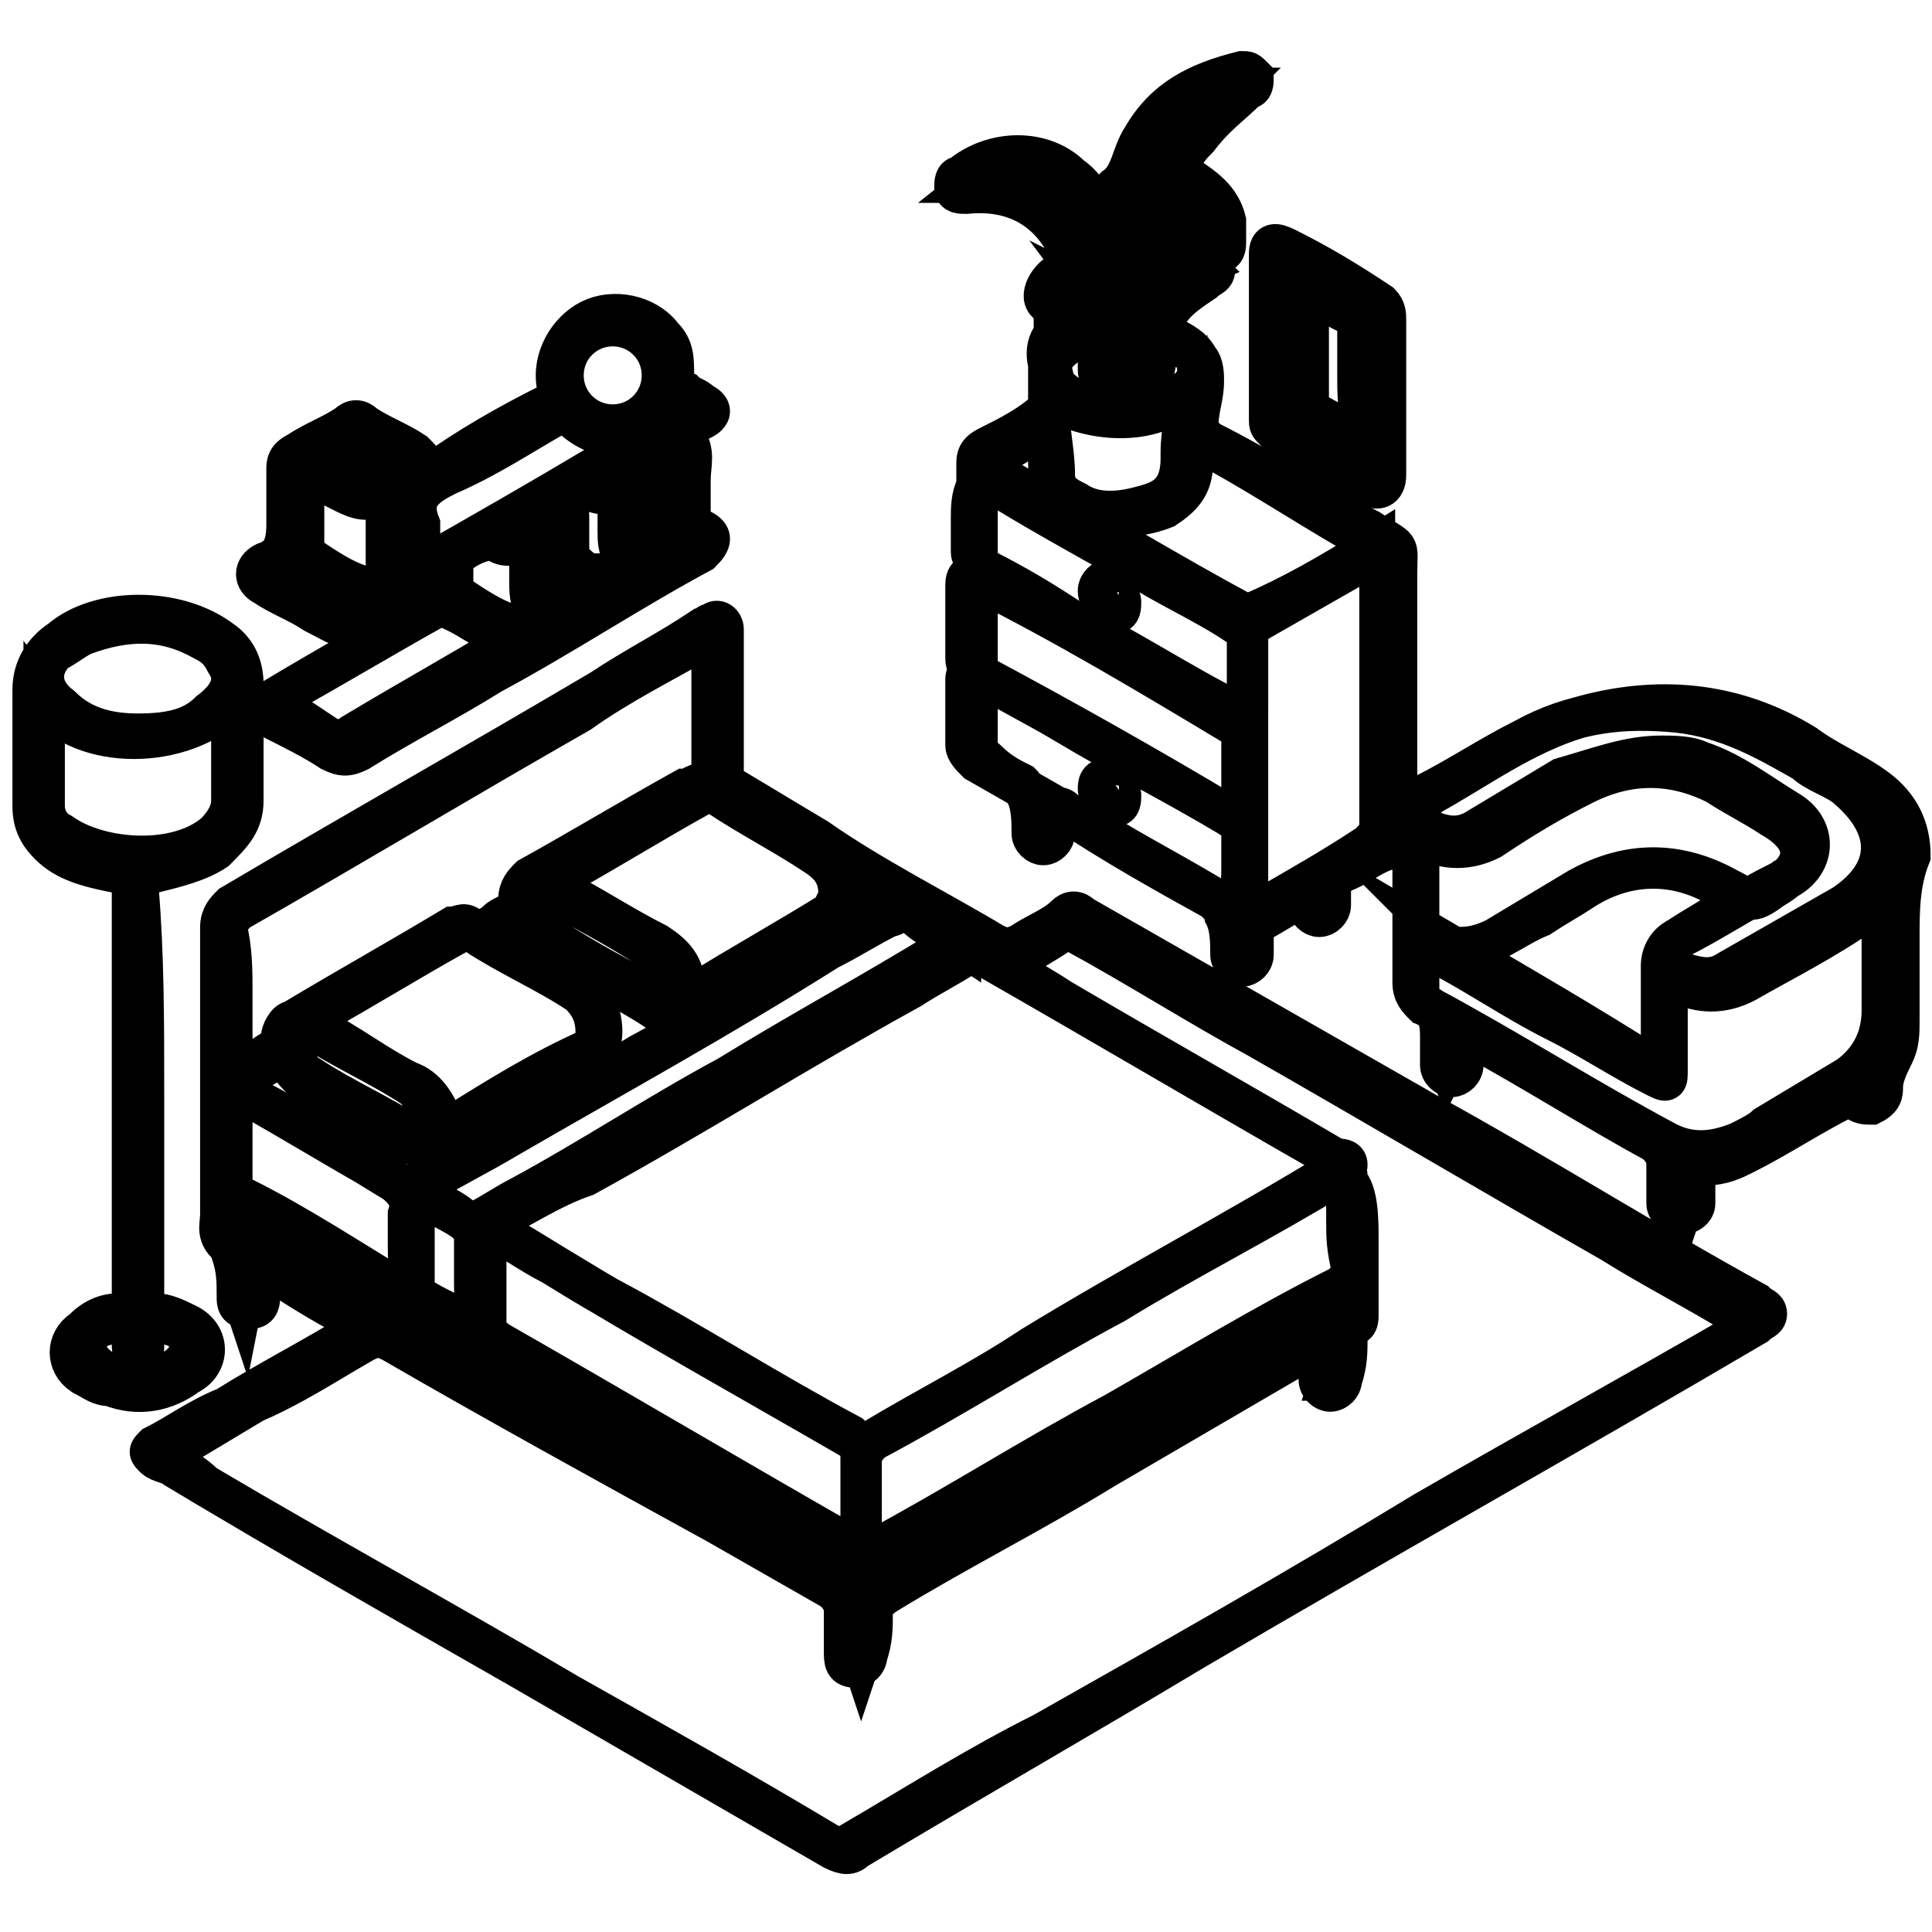
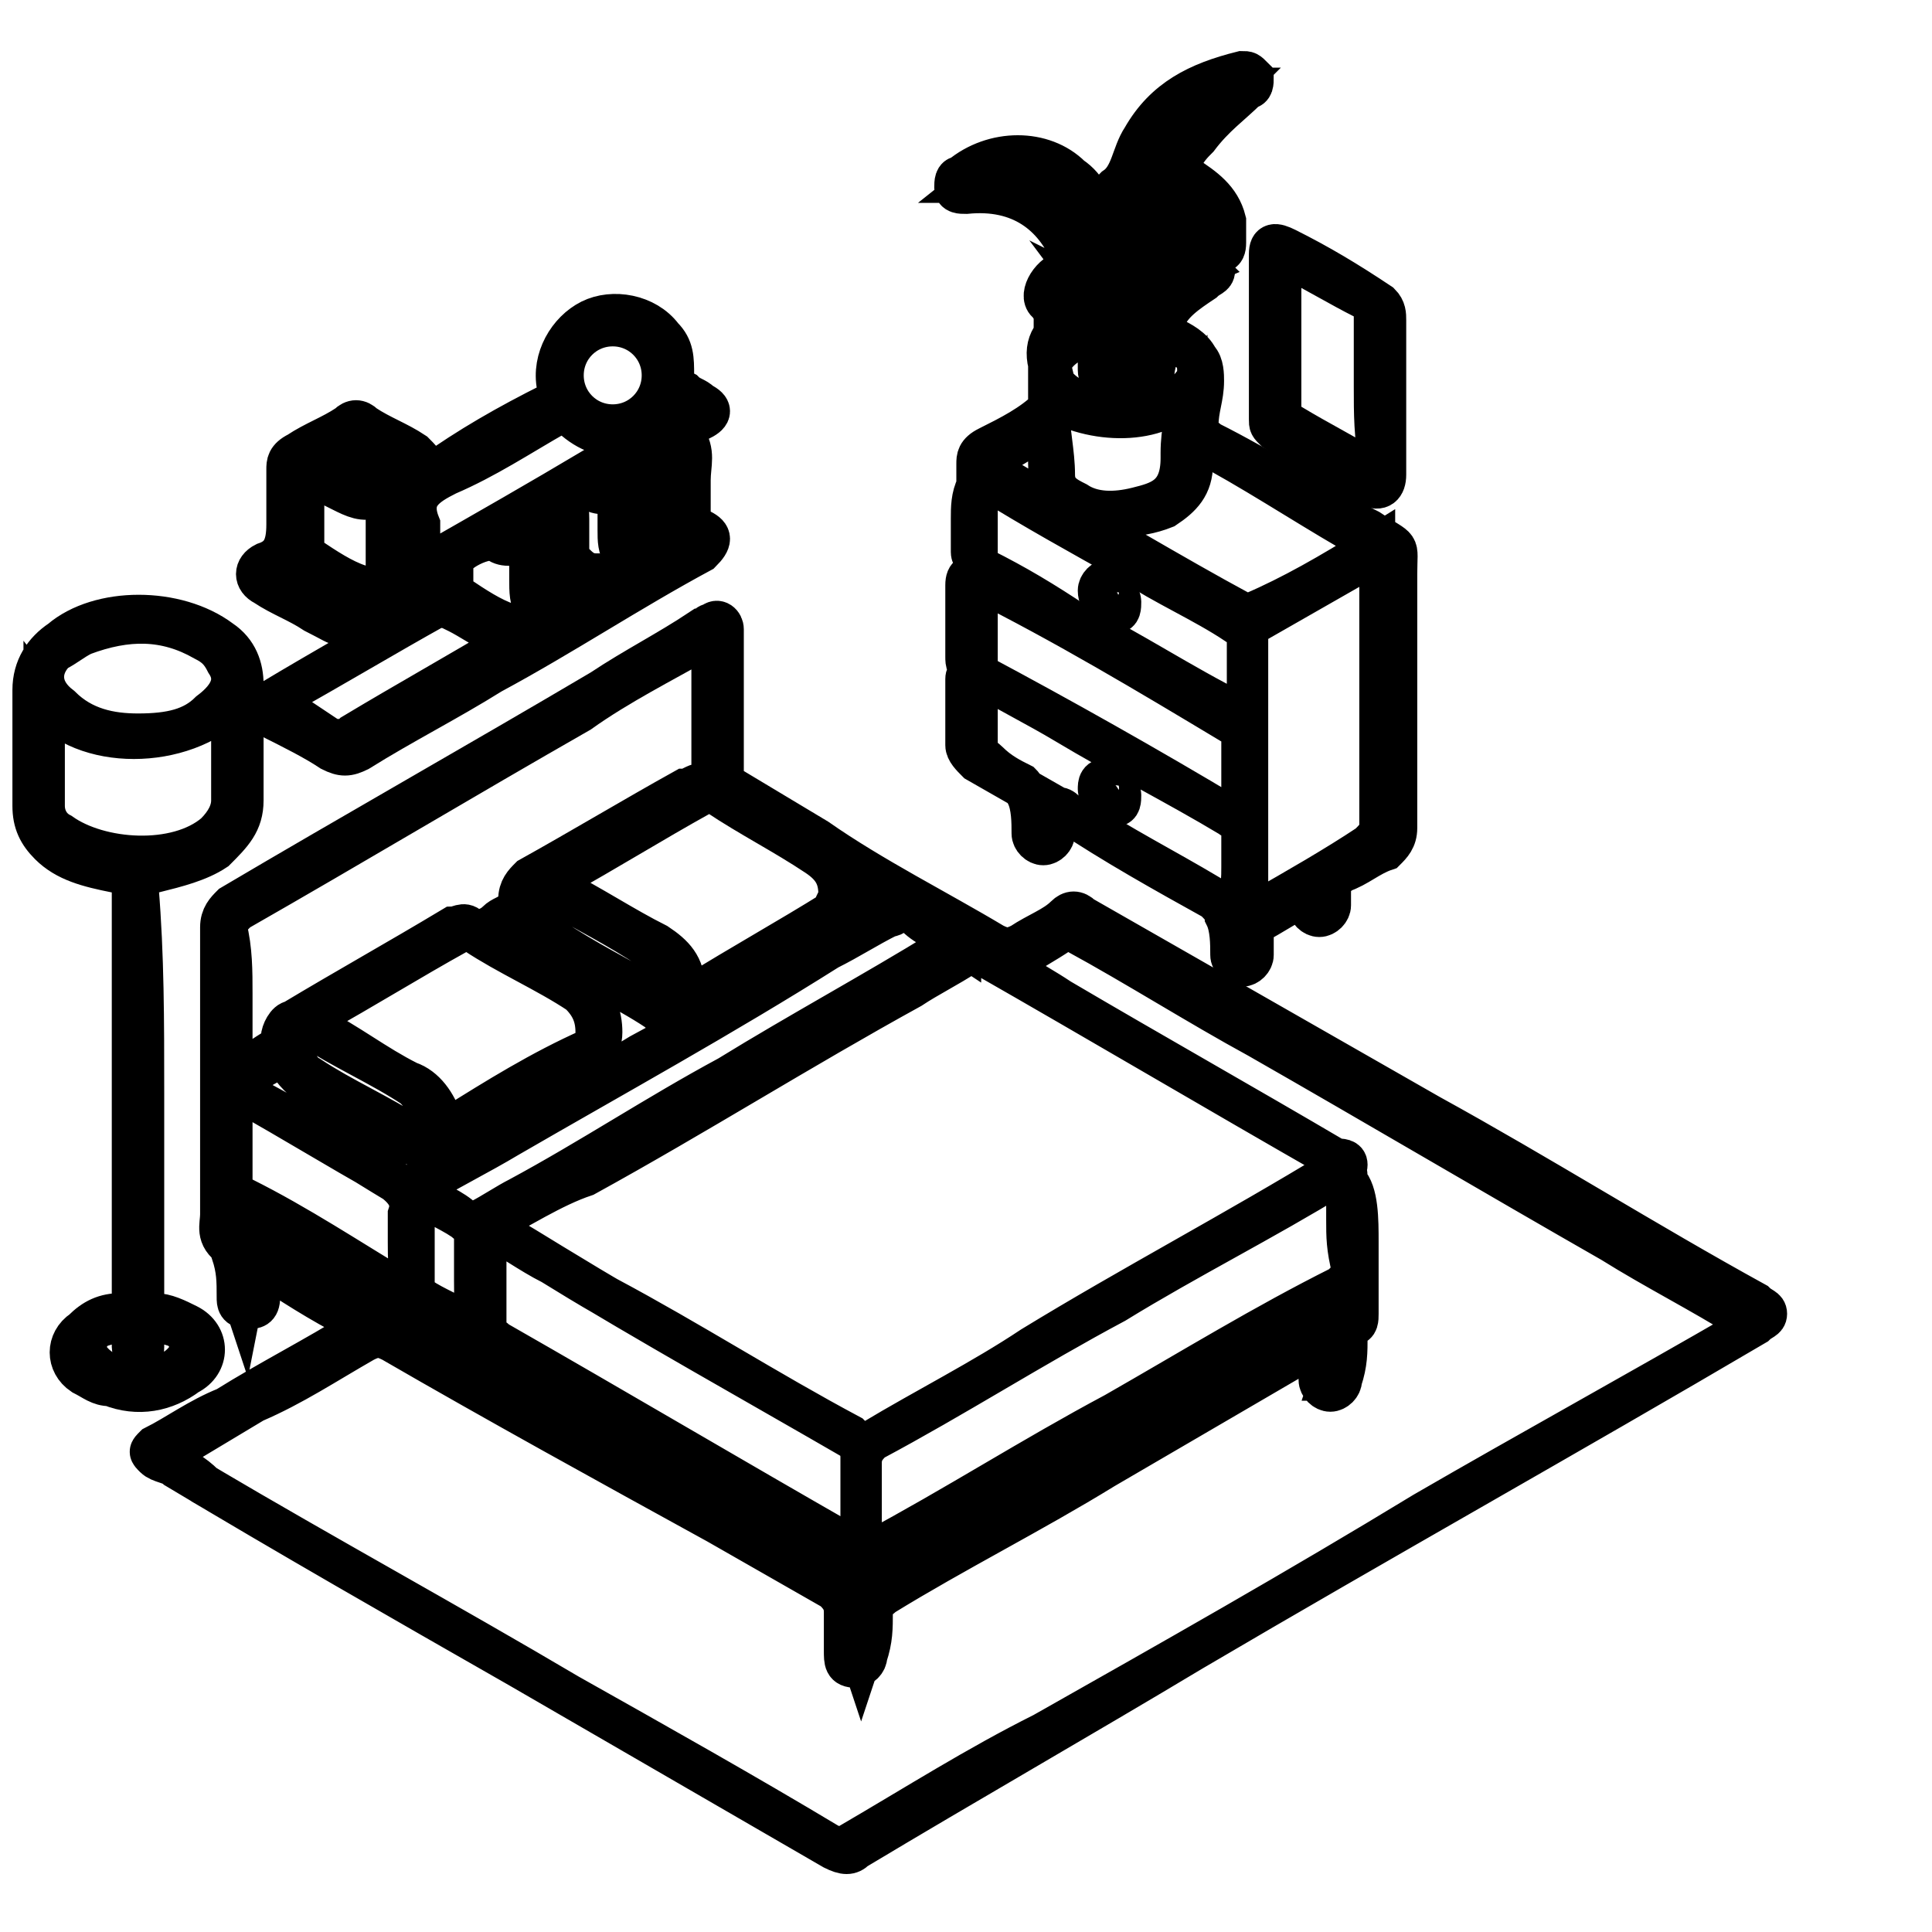
<svg xmlns="http://www.w3.org/2000/svg" version="1.1" id="Layer_1" x="0px" y="0px" viewBox="0 0 35 35" style="enable-background:new 0 0 35 35;" xml:space="preserve">
  <style type="text/css">
	.st0{stroke:#000000;stroke-width:0.75;stroke-miterlimit:10;}
</style>
  <g>
    <path class="st0" d="M4,19.5c0-0.9,0-1.8,0-2.7c0-0.2,0.1-0.3,0.2-0.4c2.2-1.3,4.5-2.6,6.7-3.9c0.6-0.4,1.2-0.7,1.8-1.1   c0.1,0,0.1-0.1,0.2-0.1c0.1-0.1,0.2,0,0.2,0.1s0,0.1,0,0.2c0,0.8,0,1.6,0,2.4c0,0.2,0.1,0.3,0.2,0.3c0.5,0.3,1,0.6,1.5,0.9   c1,0.7,2.2,1.3,3.2,1.9c0.2,0.1,0.3,0.1,0.5,0c0.3-0.2,0.6-0.3,0.8-0.5c0.1-0.1,0.2-0.1,0.3,0c2.1,1.2,4.2,2.4,6.3,3.6   c2,1.1,3.9,2.3,5.9,3.4c0.1,0.1,0.2,0.1,0.2,0.2s-0.1,0.1-0.2,0.2c-3.4,2-6.8,3.9-10.2,5.9c-2,1.2-4.1,2.4-6.1,3.6   c-0.1,0.1-0.2,0.1-0.4,0c-1.9-1.1-3.8-2.2-5.7-3.3c-2.1-1.2-4.2-2.4-6.2-3.6c-0.1-0.1-0.3-0.1-0.4-0.2c-0.1-0.1-0.1-0.1,0-0.2   c0.4-0.2,0.8-0.5,1.3-0.7c0.8-0.5,1.6-0.9,2.4-1.4c0,0,0.1,0,0.1-0.1c0.1,0,0,0,0,0c-0.6-0.3-1.1-0.6-1.7-1   c-0.1-0.1-0.2-0.1-0.2,0.1c0,0.1,0,0.3,0,0.4c0,0.2-0.1,0.2-0.2,0.2c-0.2,0-0.2-0.1-0.2-0.2c0-0.3,0-0.5-0.1-0.8v-0.1   C3.9,22.4,4,22.2,4,22C4,21.1,4,20.3,4,19.5z M24.6,22.5c0,0.4,0,0.9,0,1.3c0,0.1,0,0.2-0.1,0.2c-0.1,0.1-0.1,0.1-0.1,0.2   c0,0.3,0,0.5-0.1,0.8c0,0.1-0.1,0.2-0.2,0.2s-0.2-0.1-0.2-0.2s0-0.3,0-0.4c0-0.3,0-0.3-0.3-0.1c-1.2,0.7-2.4,1.4-3.6,2.1   c-1.3,0.8-2.7,1.5-4,2.3c-0.1,0.1-0.2,0.1-0.2,0.3c0,0.3,0,0.5-0.1,0.8c0,0.1-0.1,0.2-0.2,0.2c-0.2,0-0.2-0.1-0.2-0.3   c0-0.2,0-0.5,0-0.7s-0.1-0.3-0.2-0.4c-0.7-0.4-1.4-0.8-2.1-1.2c-2-1.1-4-2.2-5.9-3.3c-0.2-0.1-0.3-0.1-0.5,0   c-0.7,0.4-1.3,0.8-2,1.1c-0.5,0.3-1,0.6-1.5,0.9c-0.2,0.1-0.2,0.1,0,0.2s0.4,0.2,0.6,0.4c2.2,1.3,4.4,2.5,6.6,3.8   c1.6,0.9,3.2,1.8,4.7,2.7c0.2,0.1,0.3,0.1,0.4,0c1.2-0.7,2.3-1.4,3.5-2c2.3-1.3,4.6-2.6,6.9-4c1.9-1.1,3.9-2.2,5.8-3.3   c0.1-0.1,0.1-0.1,0-0.2c-0.8-0.5-1.6-0.9-2.4-1.4c-2.1-1.2-4.3-2.5-6.4-3.7c-1.1-0.6-2.2-1.3-3.3-1.9c-0.1-0.1-0.2-0.1-0.3,0   c-0.3,0.2-0.5,0.3-0.8,0.5c-0.1,0.1-0.1,0.1,0,0.2c0.3,0.2,0.5,0.3,0.8,0.5c1.7,1,3.3,1.9,5,2.9c0.2,0.1,0.2,0.2,0.2,0.4   C24.6,21.6,24.6,22.1,24.6,22.5z M8.8,22.2c0.4,0.2,0.8,0.5,1.2,0.7c1.8,1.1,3.6,2.1,5.5,3.2c0.1,0.1,0.2,0.1,0.3,0   c1-0.6,2-1.1,2.9-1.7c1.8-1.1,3.7-2.1,5.5-3.2c0.1,0,0.2,0,0.2-0.1S24.3,21,24.2,21c-2.1-1.2-4.3-2.5-6.4-3.7   c-0.1-0.1-0.2-0.1-0.3,0c-0.3,0.2-0.7,0.4-1,0.6c-2,1.1-3.9,2.3-5.9,3.4C10,21.5,9.4,21.9,8.8,22.2z M4.2,18c0,0.4,0,0.8,0,1.2   c0,0.2,0,0.2,0.2,0.1c0.2,0,0.4-0.2,0.6-0.3c0.1-0.1,0.1-0.1,0.1-0.2s0.1-0.3,0.2-0.3c1-0.6,1.9-1.1,2.9-1.7c0.1,0,0.2-0.1,0.3,0   c0.2,0.1,0.4,0,0.5-0.1s0.2-0.1,0.3-0.2c0.1,0,0.1-0.1,0.1-0.2c0-0.2,0.1-0.3,0.2-0.4c0.9-0.5,1.9-1.1,2.8-1.6   c0.1,0,0.2-0.1,0.3-0.1c0.2,0.1,0.2,0,0.2-0.2c0-0.8,0-1.5,0-2.3c0-0.2,0-0.2-0.2-0.1c-0.7,0.4-1.5,0.8-2.2,1.3   c-2.1,1.2-4.1,2.4-6.2,3.6c-0.1,0.1-0.2,0.2-0.2,0.3C4.2,17.2,4.2,17.6,4.2,18z M24.4,22.1c0-0.2,0-0.5,0-0.7s0-0.2-0.2-0.1   c-1.3,0.8-2.7,1.5-4,2.3c-1.5,0.8-2.9,1.7-4.4,2.5c-0.1,0.1-0.2,0.2-0.2,0.4c0,0.5,0,1,0,1.5c0,0.2,0,0.2,0.2,0.1   c1.5-0.8,2.9-1.7,4.4-2.5c1.4-0.8,2.7-1.6,4.1-2.3c0.1-0.1,0.2-0.2,0.2-0.3C24.4,22.6,24.4,22.4,24.4,22.1z M8.8,23.3   c0,0.2,0,0.5,0,0.7s0.1,0.2,0.2,0.3c2.1,1.2,4.3,2.5,6.4,3.7c0.2,0.1,0.2,0.1,0.2-0.1c0-0.5,0-1,0-1.5c0-0.2-0.1-0.3-0.2-0.4   c-1.5-0.8-2.9-1.7-4.4-2.5c-0.7-0.4-1.3-0.8-2-1.2c-0.1-0.1-0.2-0.1-0.2,0.1C8.8,22.8,8.8,23,8.8,23.3z M17.4,17.1   C17.4,17,17.4,17,17.4,17.1c-0.3-0.2-0.6-0.3-0.8-0.5c-0.2-0.2-0.4-0.1-0.6,0c-1.4,0.8-2.9,1.7-4.4,2.5c-1.3,0.8-2.6,1.5-4,2.3   c-0.1,0.1-0.1,0.1,0,0.2c0.3,0.2,0.6,0.3,0.8,0.5c0.1,0.1,0.2,0.1,0.3,0c0.2-0.1,0.5-0.3,0.7-0.4c1.3-0.7,2.5-1.5,3.8-2.2   c1.3-0.8,2.6-1.5,3.9-2.3C17.4,17.1,17.4,17.1,17.4,17.1z M15.2,16.2c0-0.3-0.1-0.5-0.4-0.7c-0.6-0.4-1.2-0.7-1.8-1.1   c-0.1-0.1-0.2-0.1-0.3,0c-0.9,0.5-1.7,1-2.6,1.5C10,16,10,16,10.1,16.1c0.6,0.3,1.2,0.7,1.8,1c0.3,0.2,0.5,0.4,0.5,0.8   c0,0.1,0,0.1,0.2,0.1c0.8-0.5,1.7-1,2.5-1.5C15.1,16.4,15.2,16.3,15.2,16.2z M10.8,18.7c0-0.3-0.1-0.5-0.3-0.7   c-0.6-0.4-1.3-0.7-1.9-1.1c-0.1-0.1-0.2-0.1-0.3,0c-0.9,0.5-1.7,1-2.6,1.5c-0.1,0.1-0.1,0.1,0,0.2c0.6,0.3,1.1,0.7,1.7,1   C7.7,19.7,7.9,20,8,20.3c0,0.2,0.1,0.2,0.2,0.1c0.8-0.5,1.6-1,2.5-1.4C10.8,18.9,10.8,18.8,10.8,18.7z M15.3,15.8   c0,0.1,0,0.2,0.1,0.3c0,0.2,0,0.4-0.2,0.5c-1,0.6-1.9,1.1-2.9,1.7c-0.2,0.1-0.3,0.1-0.4,0c-0.6-0.4-1.3-0.7-1.9-1.1   C9.8,17,9.7,17,9.7,16.9c-0.1-0.1-0.1-0.3-0.2-0.3c-0.1,0-0.2,0.1-0.3,0.2c-0.1,0-0.1,0.1-0.2,0.1c-0.1,0-0.1,0.1,0,0.1   s0.1,0.1,0.1,0.1c0.5,0.3,1,0.5,1.4,0.8c0.3,0.2,0.4,0.5,0.4,0.8s-0.2,0.4-0.4,0.5c-0.9,0.5-1.7,1-2.6,1.5c-0.2,0.1-0.3,0.1-0.5,0   c-0.6-0.3-1.1-0.7-1.7-1c-0.2-0.1-0.4-0.3-0.5-0.5c0-0.1-0.1-0.1-0.2,0c-0.2,0.1-0.4,0.2-0.6,0.4c-0.1,0.1-0.1,0.1,0,0.2   c1,0.5,1.9,1.1,2.9,1.7c0.1,0.1,0.2,0.1,0.3,0c0.5-0.3,1.1-0.6,1.6-0.9c1.9-1.1,3.9-2.2,5.8-3.4c0.4-0.2,0.7-0.4,1.1-0.6   c0.1,0,0.2-0.1,0.1-0.1C15.9,16.1,15.6,16,15.3,15.8z M15.5,28.6c0-0.2,0-0.3-0.2-0.4c-0.9-0.5-1.9-1.1-2.8-1.6   c-2.5-1.4-4.9-2.8-7.4-4.2c-0.3-0.2-0.6-0.3-0.8-0.5c0,0-0.1-0.1-0.2,0c-0.1,0.2,0,0.5,0.2,0.6c1.2,0.7,2.3,1.4,3.5,2   c2.4,1.4,4.9,2.8,7.3,4.2c0.1,0,0.2,0.1,0.2,0.1C15.6,28.8,15.5,28.7,15.5,28.6z M7.4,22.5c0-0.2,0-0.3,0-0.5   c0.1-0.3-0.1-0.5-0.4-0.7c-0.9-0.5-1.7-1-2.6-1.5c-0.2-0.1-0.2-0.1-0.2,0.1c0,0.5,0,1,0,1.5c0,0.1,0,0.2,0.2,0.3   c1,0.5,1.9,1.1,2.9,1.7c0.1,0.1,0.2,0,0.2-0.1C7.4,23,7.4,22.8,7.4,22.5z M24.4,23.6C24.4,23.5,24.4,23.5,24.4,23.6   c0-0.2,0-0.2,0-0.3c-0.1,0-0.1,0-0.2,0.1c-0.4,0.3-0.9,0.5-1.3,0.8c-2.3,1.3-4.6,2.7-6.9,4c-0.2,0.1-0.3,0.3-0.3,0.6   c0,0.2,0,0.2,0.2,0.1c0.7-0.4,1.3-0.8,2-1.2c2.1-1.2,4.2-2.4,6.3-3.6C24.4,23.9,24.5,23.8,24.4,23.6z M8.6,23.2c0-0.3,0-0.5,0-0.8   c0-0.1,0-0.2-0.2-0.3c-0.3-0.2-0.6-0.3-0.8-0.5c-0.1-0.1-0.1,0-0.1,0.1c0,0.5,0,1.1,0,1.6c0,0.1,0,0.2,0.1,0.2   c0.3,0.2,0.6,0.3,0.9,0.5c0.1,0.1,0.2,0,0.2-0.1C8.6,23.7,8.6,23.5,8.6,23.2z M12.2,17.9c0-0.3-0.1-0.5-0.4-0.7   c-0.6-0.4-1.2-0.7-1.9-1.1c-0.2-0.1-0.3,0-0.3,0.2c0,0.3,0.1,0.5,0.4,0.7c0.6,0.4,1.2,0.7,1.9,1.1C12.1,18.2,12.2,18.1,12.2,17.9z    M5.3,18.9c0,0.2,0.1,0.5,0.3,0.6c0.6,0.4,1.3,0.7,1.9,1.1c0.2,0.1,0.3,0,0.3-0.2c0-0.3-0.1-0.5-0.3-0.7c-0.6-0.4-1.3-0.7-1.9-1.1   C5.4,18.5,5.3,18.6,5.3,18.9z M15.6,30L15.6,30c0.1-0.3,0.1-0.6,0.1-0.9c0-0.1-0.1,0-0.1,0s-0.1,0-0.1,0.1   C15.5,29.4,15.5,29.7,15.6,30z M24.1,25C24.1,25,24.2,25,24.1,25c0.1-0.3,0.1-0.5,0.1-0.8c0,0,0-0.1-0.1-0.1s-0.1,0-0.1,0.1   C24.1,24.5,24.1,24.8,24.1,25z M4.4,23.5c0.1-0.5,0.1-0.8-0.1-0.9C4.4,22.9,4.3,23.2,4.4,23.5z" />
    <path class="st0" d="M20,4.1c0-0.2,0-0.4,0.1-0.5c0-0.1,0-0.1,0.1-0.2c0.3-0.2,0.3-0.6,0.5-0.9c0.4-0.7,1-1,1.8-1.2   c0.1,0,0.1,0,0.2,0.1c0,0.1,0,0.2-0.1,0.2c-0.3,0.3-0.6,0.5-0.9,0.9c-0.1,0.1-0.2,0.2-0.3,0.4c-0.1,0.1-0.1,0.2,0.1,0.3   c0.3,0.2,0.6,0.4,0.7,0.8c0,0.1,0,0.3,0,0.4c0,0.2-0.1,0.2-0.3,0.1c-0.2-0.2-0.4-0.3-0.7-0.4C21,3.9,21,4,20.9,4.1   c0,0.1,0,0.2-0.1,0.4c0,0.1,0,0.1,0,0.2c0.1,0,0.1,0,0.2,0c0.3-0.1,0.6-0.1,0.8,0c0.1,0,0.2,0.1,0.2,0.2S21.9,5,21.8,5.1   c-0.3,0.2-0.6,0.4-0.7,0.7C21,5.9,21,6,21.2,6.1s0.4,0.2,0.5,0.4c0.1,0.1,0.1,0.3,0.1,0.4c0,0.3-0.1,0.5-0.1,0.8   c0,0.2,0.1,0.2,0.2,0.3c1,0.5,1.9,1.1,2.9,1.6c0.6,0.4,0.5,0.2,0.5,0.8c0,1.5,0,3.1,0,4.6c0,0.2-0.1,0.3-0.2,0.4   c-0.3,0.1-0.5,0.3-0.8,0.4c-0.1,0.1-0.2,0.1-0.2,0.3c0,0.1,0,0.2,0,0.3c0,0.1-0.1,0.2-0.2,0.2s-0.2-0.1-0.2-0.2   c0-0.2-0.1-0.2-0.2-0.1c-0.2,0.1-0.5,0.3-0.7,0.4c-0.1,0.1-0.1,0.1-0.1,0.2s0,0.3,0,0.4s-0.1,0.2-0.2,0.2s-0.2-0.1-0.2-0.2   c0-0.2,0-0.5-0.1-0.7c0-0.1-0.1-0.2-0.2-0.3c-0.9-0.5-1.8-1-2.7-1.6c-0.1-0.1-0.2-0.1-0.2,0.1c0,0.1,0,0.2,0,0.3s-0.1,0.2-0.2,0.2   s-0.2-0.1-0.2-0.2c0-0.2,0-0.5-0.1-0.7c0-0.1-0.1-0.2-0.1-0.2c-0.2-0.1-0.4-0.2-0.6-0.4c-0.1-0.1-0.2-0.1-0.2-0.3   c0-1.7,0-3.4,0-5.1c0-0.1,0-0.2,0.2-0.3c0.4-0.2,0.8-0.4,1.1-0.7c0.1-0.1,0.1-0.1,0.1-0.2c0-0.2,0-0.4-0.1-0.6   c-0.1-0.4,0.1-0.6,0.4-0.8c0.1-0.1,0.2-0.1,0.3-0.2c0.1,0,0.1-0.1,0.1-0.2c-0.1-0.1-0.1-0.1-0.2,0c-0.1,0-0.2,0.1-0.3,0.2   c-0.1,0.1-0.2,0.1-0.3-0.1c-0.2-0.1,0-0.5,0.3-0.6c0.2-0.1,0.1-0.1,0.1-0.3c-0.3-0.7-0.9-1.2-1.9-1.1c-0.1,0-0.2,0-0.2-0.1   s0-0.2,0.1-0.2c0.6-0.5,1.5-0.5,2,0c0.3,0.2,0.4,0.5,0.5,0.8C19.9,4.1,19.9,4.1,20,4.1z M22.6,14c0,0.8,0,1.6,0,2.4   c0,0.2,0,0.2,0.2,0.1c0.7-0.4,1.4-0.8,2-1.2c0.1-0.1,0.2-0.2,0.2-0.3c0-1.6,0-3.2,0-4.8c0-0.2,0-0.2-0.2-0.1   c-0.7,0.4-1.4,0.8-2.1,1.2c-0.1,0.1-0.1,0.2-0.1,0.3C22.6,12.4,22.6,13.2,22.6,14z M24.9,9.9c0-0.1-0.1-0.1-0.1-0.1   c-0.9-0.5-1.8-1.1-2.7-1.6C21.7,8,21.7,8,21.6,8.4c0,0.4-0.2,0.6-0.5,0.8c-0.5,0.2-1.1,0.2-1.6,0C19.2,9.1,19,8.8,19,8.4   c0-0.2,0-0.3,0-0.5c0-0.1,0-0.2-0.2-0.1c-0.3,0.2-0.6,0.4-0.9,0.5c-0.1,0.1-0.1,0.1,0,0.2c0.2,0.1,0.5,0.3,0.7,0.4   c1.3,0.7,2.6,1.5,3.9,2.2c0.1,0,0.1,0.1,0.2,0C23.4,10.8,24.1,10.4,24.9,9.9C24.9,10,24.9,9.9,24.9,9.9z M22.5,14L22.5,14   c0-0.2,0-0.4,0-0.6c0-0.1,0-0.2-0.2-0.3c-1.5-0.9-3-1.8-4.6-2.6c-0.1-0.1-0.2-0.1-0.2,0.1c0,0.4,0,0.8,0,1.3c0,0.1,0,0.2,0.2,0.3   c0.5,0.3,1.1,0.6,1.6,0.9c1,0.6,2,1.1,3,1.7c0.1,0.1,0.2,0,0.2-0.1C22.5,14.4,22.5,14.2,22.5,14z M22.5,15.7c0-0.2,0-0.4,0-0.6   c0-0.1,0-0.2-0.2-0.3c-1.5-0.9-3.1-1.8-4.6-2.6c-0.1-0.1-0.2,0-0.2,0.1c0,0.4,0,0.8,0,1.2c0,0.1,0.1,0.2,0.2,0.3   c0.7,0.4,1.4,0.8,2.1,1.2c0.8,0.5,1.6,0.9,2.4,1.4c0.2,0.1,0.2,0.1,0.2-0.1C22.5,16.1,22.5,15.9,22.5,15.7z M17.6,9.4   c0,0.2,0,0.4,0,0.6c0,0.1,0.1,0.2,0.2,0.3c0.6,0.3,1.1,0.6,1.7,1c1,0.5,1.9,1.1,2.9,1.6c0.2,0.1,0.2,0.1,0.2-0.1c0-0.4,0-0.8,0-1.2   c0-0.2-0.1-0.3-0.2-0.3c-0.6-0.4-1.3-0.7-1.9-1.1c-0.9-0.5-1.8-1-2.6-1.5c-0.1-0.1-0.2-0.1-0.2,0.1C17.6,9,17.6,9.2,17.6,9.4z    M19,7.2c0,0.1,0,0.1,0,0.2c0,0.4,0.1,0.8,0.1,1.2c0,0.3,0.2,0.4,0.4,0.5c0.3,0.2,0.7,0.2,1.1,0.1s0.8-0.2,0.8-0.9V8.2   c0-0.4,0.1-0.7,0.1-1.1C21,7.7,19.8,7.7,19,7.2z M20.5,6.7L20.5,6.7C20.5,7,20.4,7,20.2,7c-0.1,0-0.3-0.1-0.3-0.3   c0-0.1,0-0.2,0-0.3c0-0.5-0.1-0.5-0.5-0.2c-0.5,0.3-0.5,0.7,0,1c0.6,0.4,1.3,0.3,1.9,0.1c0.2-0.1,0.4-0.3,0.4-0.6   c0-0.3-0.2-0.4-0.5-0.5l0,0C21,6.1,21,6.1,21,6.2c0,0.2-0.1,0.4-0.1,0.6c0,0.1,0,0.2-0.1,0.2s-0.2,0-0.2-0.1   C20.5,6.8,20.5,6.7,20.5,6.7z M17.7,3.3c0.2,0,0.3,0,0.5,0.1c0.7,0.1,1.1,0.6,1.4,1.2c0,0.1,0.1,0.2,0.1,0.3C19.7,5,19.8,5,19.9,5   s0-0.1,0-0.2c-0.1-0.4-0.2-0.7-0.3-1.1C19.2,3,18.2,2.9,17.7,3.3z M21.9,4.2C21.9,4.1,21.9,4.1,21.9,4.2c0-0.6-0.6-1.1-1.1-1   c-0.3,0-0.6,0.3-0.6,0.6C20.9,3.5,21.4,3.9,21.9,4.2z M22.3,1.6c-0.1,0-0.2,0-0.3,0c-0.7,0.2-1.1,0.6-1.4,1.3c0,0-0.1,0.1,0,0.1   s0.4-0.1,0.5-0.2c0.2-0.4,0.5-0.7,0.8-1C22.1,1.8,22.2,1.7,22.3,1.6z M21.8,4.8c-0.2-0.2-0.8,0-1,0.4c-0.2,0.5-0.2,1.1-0.1,1.6   c0,0,0,0.1,0.1,0.1s0.1,0,0.1-0.1s0-0.2,0-0.3C20.9,5.8,21.1,5.1,21.8,4.8L21.8,4.8z M20.3,6.8c0-0.9,0-1.8,0.1-2.7   c0-0.1,0-0.1-0.1-0.1s-0.1,0-0.2,0.1c0,0.1,0,0.1,0,0.2C20.2,5.1,20.4,5.9,20.3,6.8L20.3,6.8z M20.6,5.4c0-0.1,0.1-0.2,0.1-0.4   c0-0.4,0-0.7,0.1-1.1c0-0.1,0-0.1-0.1-0.1s-0.2,0-0.2,0.1C20.5,4.4,20.5,4.9,20.6,5.4z M19.1,5.6c0.3-0.2,0.6-0.3,1-0.2   C20,5.1,19.7,5,19.5,5C19.2,5.1,19.1,5.3,19.1,5.6z M19.9,5.4c0.3,0.4,0.2,0.9,0.3,1.4c0-0.4,0-0.7,0-1.1   C20.2,5.5,20.1,5.5,19.9,5.4z" />
    <path class="st0" d="M12.5,8.7c0,0.2,0,0.4,0,0.6c0,0.1,0,0.2,0.2,0.3s0.2,0.2,0,0.4c-1.3,0.7-2.5,1.5-3.8,2.2   c-0.8,0.5-1.6,0.9-2.4,1.4c-0.2,0.1-0.3,0.1-0.5,0c-0.3-0.2-0.7-0.4-1.1-0.6c-0.2-0.1-0.2-0.2,0-0.3c1-0.6,1.9-1.1,2.9-1.7   C8,10.8,8,10.6,8,10.4c0-0.1-0.1,0-0.2,0c-0.4,0.2-0.8,0.5-1.2,0.7c-0.5,0.3-0.3,0.3-0.9,0c-0.3-0.2-0.6-0.3-0.9-0.5   c-0.2-0.1-0.2-0.3,0-0.4c0.3-0.1,0.4-0.3,0.4-0.7c0-0.3,0-0.7,0-1c0-0.1,0-0.2,0.2-0.3C5.7,8,6,7.9,6.3,7.7c0.1-0.1,0.2-0.1,0.3,0   C6.9,7.9,7.2,8,7.5,8.2c0.1,0.1,0.2,0.2,0.2,0.3s0.1,0.1,0.1,0.1C8.5,8.1,9.2,7.7,10,7.3c0.1-0.1,0.1-0.1,0.1-0.3   c-0.1-0.5,0.2-1,0.6-1.2c0.4-0.2,1-0.1,1.3,0.3c0.2,0.2,0.2,0.4,0.2,0.7c0,0.1,0,0.2,0.2,0.3c0.1,0.1,0.2,0.1,0.3,0.2   c0.2,0.1,0.2,0.2,0,0.3c0,0,0,0-0.1,0c-0.1,0.1-0.2,0.1-0.2,0.3C12.6,8.2,12.5,8.4,12.5,8.7L12.5,8.7z M7.6,9.5c0,0.1,0,0.3,0,0.4   c0,0.3-0.1,0.4-0.4,0.5c-0.1,0-0.1,0-0.2,0.1c-0.2,0.2-0.5,0.3-0.7,0.2s-0.4-0.2-0.6-0.4c-0.2-0.1-0.4-0.1-0.6,0   c-0.1,0.1-0.1,0.1,0,0.2c0.3,0.2,0.6,0.3,0.8,0.5c0.2,0.1,0.3,0.1,0.5,0c1.9-1.1,3.9-2.2,5.8-3.4c0.1-0.1,0.3-0.1,0.3-0.2   s-0.2-0.1-0.3-0.2S12.1,7.1,12,7.3c-0.4,0.7-1.1,0.8-1.7,0.2c-0.1-0.1-0.2-0.1-0.2,0c-0.7,0.4-1.3,0.8-2,1.1C7.7,8.8,7.4,9,7.6,9.5   z M6.2,13.4c0.1,0,0.2-0.1,0.2-0.1c1-0.6,1.9-1.1,2.9-1.7c1-0.6,2.1-1.2,3.1-1.8c0,0,0.1,0,0.1-0.1l0,0c-0.1,0-0.1,0-0.1,0.1   c-0.1,0.1-0.2,0.1-0.3,0.2c-0.2,0.1-0.4,0.3-0.7,0.4l0,0c-0.2,0.3-0.5,0.3-0.7,0.2c-0.3-0.2-0.3-0.2-0.3,0.2c0,0.3-0.1,0.4-0.4,0.5   c-0.1,0-0.1,0-0.2,0.1c-0.2,0.3-0.5,0.3-0.8,0.1c-0.2-0.1-0.5-0.3-0.7-0.4S8.1,11,7.9,11C7,11.5,6,12.1,5.1,12.6   c-0.1,0.1-0.1,0.1,0,0.2C5.4,13,5.7,13.2,6,13.4C6.1,13.4,6.1,13.4,6.2,13.4z M11.1,7.7c0.5,0,0.9-0.4,0.9-0.9s-0.4-0.9-0.9-0.9   s-0.9,0.4-0.9,0.9C10.2,7.3,10.6,7.7,11.1,7.7z M5.5,9.3C5.4,9.3,5.4,9.3,5.5,9.3c0,0.2,0,0.4,0,0.6c0,0.1,0,0.1,0.1,0.2   c0.3,0.2,0.6,0.4,0.9,0.5c0.2,0.1,0.5,0,0.5-0.2C7,10,7,9.6,7,9.2C6.9,9,6.9,9,6.8,9C6.6,9.1,6.4,9,6.2,8.9C6,8.8,5.8,8.7,5.6,8.6   C5.5,8.5,5.4,8.5,5.4,8.7C5.5,8.9,5.5,9.1,5.5,9.3z M9.6,10.5c0-0.2,0-0.4,0-0.6c0-0.1,0-0.1-0.1-0.1C9.3,9.9,9.1,9.9,9,9.8   C8.8,9.7,8.2,10,8.2,10.2l0,0c0,0.2,0,0.3,0,0.5c0,0.1,0,0.1,0.1,0.1c0.3,0.2,0.6,0.4,0.9,0.5c0.3,0.1,0.5,0,0.5-0.3   C9.6,10.9,9.6,10.7,9.6,10.5z M11.2,9.6c0-0.2,0-0.4,0-0.6c0-0.1,0-0.2-0.1-0.1c-0.2,0.1-0.4,0-0.5-0.1S10.2,8.9,10.2,9v0.1   c0.1,0.1,0.1,0.2,0.1,0.3c0,0.2,0,0.4,0,0.6c0,0.1,0,0.2,0.1,0.2c0.1,0.1,0.2,0.2,0.4,0.2c0.3,0.1,0.5,0,0.5-0.3   C11.2,9.9,11.2,9.8,11.2,9.6z M11.4,9.4c0,0.2,0,0.4,0,0.6c0,0.2,0.1,0.2,0.3,0.2c0.1,0,0.2-0.1,0.2-0.3c0-0.4,0-0.8,0-1.1   c0-0.1,0.1-0.2-0.1-0.2c-0.2,0-0.3,0.1-0.3,0.2C11.4,9,11.4,9.2,11.4,9.4z M12.3,9L12.3,9c0-0.2,0-0.4,0-0.6c0-0.1,0-0.2-0.1-0.2   c-0.2,0-0.3,0.1-0.3,0.2c0,0.4,0,0.9,0,1.3c0,0.1,0.1,0.1,0.2,0.1c0.2,0,0.3-0.1,0.3-0.3C12.3,9.4,12.3,9.2,12.3,9z M7,9.5   c0,0.2,0,0.4,0,0.6c0,0.1,0,0.2,0.1,0.2c0.2,0,0.3-0.1,0.3-0.3c0-0.4,0-0.8,0-1.2V8.7C7.3,8.6,7,8.8,7,8.9C7,9.1,7,9.3,7,9.5z    M10.2,10.2c0-0.2,0-0.4,0-0.6V9.5c-0.1,0-0.4,0.1-0.4,0.2c0,0.4,0,0.9,0,1.3c0,0.1,0,0.1,0.1,0.1c0.2,0,0.3-0.1,0.3-0.3   C10.2,10.6,10.2,10.4,10.2,10.2z M7.1,8.6C7.1,8.6,7.2,8.6,7.1,8.6c0.2,0,0.3,0,0.3-0.1S7.3,8.4,7.2,8.3C7.1,8.2,6.9,8.1,6.7,8   C6.5,7.8,6.4,7.9,6.2,8c-0.1,0.1-0.1,0.1,0,0.2c0.2,0.1,0.5,0.3,0.7,0.4C6.9,8.6,7,8.6,7.1,8.6z M6.6,8.9L6.6,8.9   c0.2,0,0.3-0.1,0.3-0.2c0-0.1-0.1-0.1-0.1-0.2c-0.2,0-0.4-0.1-0.6-0.2C6,8.2,5.8,8.2,5.6,8.3c-0.1,0.1-0.1,0.1,0,0.1   c0.2,0.1,0.5,0.3,0.7,0.4C6.4,8.9,6.5,8.9,6.6,8.9z M9.8,9.4c0.1,0,0.2,0,0.3,0s0.1-0.1,0.1-0.1c0-0.1-0.1-0.1-0.1-0.1   c-0.2-0.1-0.3,0-0.4,0c0,0-0.1,0-0.1,0.1S9.7,9.4,9.8,9.4C9.7,9.4,9.8,9.4,9.8,9.4z M9.3,9.7c0.1,0,0.2,0,0.2,0   c0.1,0,0.1-0.1,0.1-0.1c0-0.1-0.1-0.1-0.1-0.1c-0.2-0.1-0.3,0-0.4,0c0,0-0.1,0-0.1,0.1C9.1,9.7,9.1,9.7,9.3,9.7   C9.2,9.7,9.2,9.7,9.3,9.7z M12,8.2c0,0,0.1,0,0.2,0c0.1,0,0.2-0.1,0.1-0.2c0-0.1-0.1-0.2-0.3-0.1c-0.1,0-0.1,0.1-0.2,0.1   c0,0-0.1,0-0.1,0.1s0.1,0.1,0.1,0.1C11.9,8.2,11.9,8.2,12,8.2z M10.9,8.8c0.1,0,0.1,0,0.2,0c0.1,0,0.2-0.1,0.1-0.2   c0-0.1-0.1-0.2-0.2-0.1c-0.1,0-0.2,0.1-0.2,0.1C10.7,8.7,10.7,8.7,10.9,8.8C10.8,8.8,10.8,8.8,10.9,8.8z M11.4,8.5   c0.1,0,0.1,0,0.2,0c0.1,0,0.2-0.1,0.1-0.2c0-0.1-0.1-0.2-0.2-0.1c-0.1,0-0.2,0.1-0.3,0.1c0,0-0.1,0-0.1,0.1c0,0,0,0.1,0.1,0.1   C11.3,8.5,11.4,8.5,11.4,8.5z" />
-     <path class="st0" d="M34.4,17c0,0.5,0,1,0,1.5c0,0.2,0,0.4-0.1,0.6s-0.2,0.4-0.2,0.6c0,0.1,0,0.2-0.2,0.3c-0.1,0-0.2,0-0.3-0.1   s-0.1,0-0.2,0c-0.6,0.3-1.2,0.7-1.8,1c-0.2,0.1-0.4,0.2-0.7,0.2c-0.2,0-0.2,0.1-0.2,0.2c0,0.2,0,0.3,0,0.5c0,0.1-0.1,0.2-0.3,0.2   c-0.1,0-0.2-0.1-0.2-0.2c0-0.2,0-0.5,0-0.7s-0.1-0.3-0.2-0.4c-1.1-0.6-2.2-1.3-3.3-1.9c-0.1-0.1-0.2-0.1-0.2,0.1c0,0.1,0,0.3,0,0.4   s-0.1,0.2-0.2,0.2s-0.2-0.1-0.2-0.2c0-0.2,0-0.3,0-0.5s0-0.5-0.3-0.6c-0.1-0.1-0.1-0.2-0.1-0.3c0-1,0-2.1,0-3.1   c0-0.2,0.1-0.3,0.2-0.4c0.9-0.5,1.7-1.1,2.7-1.4c1.4-0.4,2.8-0.3,4.1,0.5c0.4,0.3,0.9,0.5,1.3,0.8c0.4,0.3,0.6,0.7,0.6,1.2   C34.4,16,34.4,16.5,34.4,17z M34.2,16c-0.2,0.2-0.3,0.3-0.4,0.5c-0.7,0.5-1.5,0.9-2.2,1.3c-0.4,0.2-0.8,0.2-1.2,0   c-0.2-0.1-0.2,0-0.2,0.1c0,0.5,0,1,0,1.5c0,0.2,0,0.2-0.2,0.1c-0.6-0.3-1.2-0.7-1.8-1c-0.8-0.4-1.5-0.9-2.3-1.3   c-0.1,0-0.1-0.1-0.1-0.1c0-0.1,0.1,0,0.2,0c0.4,0.1,0.7,0.1,1.1-0.1c0.5-0.3,1-0.6,1.5-0.9c0.9-0.5,1.8-0.5,2.7,0   c0.4,0.2,0.4,0.3,0.8,0c0.7-0.4,0.7-0.9,0-1.3c-0.3-0.2-0.7-0.4-1-0.6c-0.8-0.4-1.6-0.4-2.4,0c-0.6,0.3-1.1,0.6-1.7,1   c-0.4,0.2-0.8,0.2-1.2,0c-0.2-0.1-0.2,0-0.2,0.1c0,0.8,0,1.7,0,2.5c0,0.2,0.1,0.3,0.2,0.4c1.5,0.8,2.9,1.7,4.4,2.5   c0.4,0.2,0.8,0.2,1.3,0c0.2-0.1,0.4-0.2,0.5-0.3c0.5-0.3,1-0.6,1.5-0.9c0.4-0.3,0.6-0.7,0.6-1.2s0-1,0-1.6   C34.2,16.5,34.2,16.3,34.2,16z M30.1,13.7c0.2,0,0.5,0,0.7,0.1c0.6,0.2,1.1,0.6,1.6,0.9c0.5,0.3,0.5,0.9,0,1.2   c-0.1,0-0.1,0.1-0.2,0.1c-0.6,0.3-1.2,0.7-1.8,1c-0.1,0.1-0.2,0.1-0.2,0.3c0,0.1,0.1,0.2,0.2,0.3c0.3,0.1,0.6,0.2,0.9,0   c0.7-0.4,1.4-0.8,2.1-1.2c0.9-0.6,0.9-1.4,0.1-2.1c-0.2-0.2-0.6-0.3-0.8-0.5c-0.7-0.4-1.4-0.8-2.3-0.9c-1-0.1-1.9,0-2.8,0.5   c-0.6,0.3-1.2,0.7-1.8,1c-0.1,0.1-0.2,0.1-0.2,0.3c0,0.1,0.1,0.2,0.2,0.3c0.4,0.2,0.7,0.2,1,0c0.5-0.3,1-0.6,1.5-0.9   C29,13.9,29.5,13.7,30.1,13.7z M26.4,17.2C26.5,17.3,26.5,17.3,26.4,17.2c1.2,0.7,2.4,1.4,3.5,2.1c0.1,0.1,0.2,0,0.2-0.1   c0-0.6,0-1.1,0-1.7c0-0.2,0.1-0.4,0.3-0.5c0.3-0.2,0.5-0.3,0.8-0.5c0.1-0.1,0.3-0.1,0.3-0.2s-0.2-0.2-0.3-0.2   c-0.8-0.5-1.7-0.5-2.5,0c-0.3,0.2-0.5,0.3-0.8,0.5C27.4,16.8,27,17.2,26.4,17.2z M30.5,21.8c0.1-0.3,0.1-0.5,0.1-0.8   c0-0.1-0.1-0.1-0.1-0.1s-0.1,0-0.1,0.1C30.5,21.3,30.4,21.6,30.5,21.8z M26.2,19.3c0.1-0.2,0.1-0.5,0.1-0.7c0-0.1-0.1-0.1-0.1-0.1   c-0.1,0-0.1,0-0.1,0.1C26.2,18.8,26.1,19.1,26.2,19.3z" />
    <path class="st0" d="M2.6,19.8c0,1.2,0,2.5,0,3.7c0,0.2,0,0.3,0.2,0.3s0.4,0.1,0.6,0.2c0.4,0.2,0.4,0.7,0,0.9   C3,25.2,2.5,25.3,2,25.1c-0.2,0-0.3-0.1-0.5-0.2c-0.3-0.2-0.3-0.6,0-0.8c0.2-0.2,0.4-0.3,0.7-0.3c0.2,0,0.2-0.1,0.2-0.3   c0-2,0-4,0-6c0-0.5,0-1,0-1.4c0-0.3,0-0.3-0.3-0.3c-0.5-0.1-0.9-0.2-1.2-0.5c-0.2-0.2-0.3-0.4-0.3-0.7c0-0.7,0-1.4,0-2.1   c0-0.4,0.2-0.7,0.5-0.9C1.8,11,3.2,11,4,11.6c0.3,0.2,0.4,0.5,0.4,0.8c0,0.7,0,1.4,0,2.1c0,0.4-0.2,0.6-0.5,0.9   c-0.3,0.2-0.7,0.3-1.1,0.4c-0.3,0-0.3,0-0.3,0.3C2.6,17.3,2.6,18.5,2.6,19.8z M0.8,12.7c0,0.7,0,1.3,0,1.9c0,0.2,0.1,0.4,0.3,0.5   c0.7,0.5,2.1,0.6,2.8,0c0.2-0.2,0.3-0.4,0.3-0.6c0-0.5,0-1.1,0-1.6c0-0.1,0-0.1,0-0.2C3.3,13.6,1.5,13.6,0.8,12.7z M2.5,13.3   c0.6,0,1-0.1,1.3-0.4c0.4-0.3,0.5-0.6,0.3-0.9c-0.1-0.2-0.2-0.3-0.4-0.4c-0.7-0.4-1.4-0.4-2.2-0.1c-0.2,0.1-0.3,0.2-0.5,0.3   c-0.3,0.3-0.3,0.7,0.1,1C1.5,13.2,2,13.3,2.5,13.3z M2.5,25c0.3,0,0.6-0.1,0.8-0.3c0.2-0.2,0.2-0.4,0-0.6C3.2,24,3,24,2.8,23.9   c-0.1,0-0.2,0-0.2,0.2c0,0.1,0,0.2,0,0.3c0,0.1,0,0.1-0.1,0.1s-0.1-0.1-0.1-0.1c0-0.1,0-0.2,0-0.3c0-0.2-0.1-0.2-0.2-0.2   C2,24,1.8,24,1.7,24.1c-0.2,0.2-0.2,0.4,0,0.6C1.9,24.9,2.2,25,2.5,25z" />
    <path class="st0" d="M25.1,7.1c0,0.5,0,1,0,1.5c0,0.2-0.1,0.3-0.3,0.2c-0.6-0.3-1.1-0.6-1.7-1C23,7.7,23,7.7,23,7.6c0-1,0-2,0-3   c0-0.2,0.1-0.2,0.3-0.1c0.6,0.3,1.1,0.6,1.7,1c0.1,0.1,0.1,0.2,0.1,0.3C25.1,6.1,25.1,6.6,25.1,7.1z M24.9,7c0-0.4,0-0.9,0-1.3   c0-0.2,0-0.2-0.2-0.3c-0.4-0.2-0.9-0.5-1.3-0.7c-0.2-0.1-0.2-0.1-0.2,0.1c0,0.9,0,1.7,0,2.6c0,0.1,0,0.2,0.2,0.3   c0.5,0.3,0.9,0.5,1.4,0.8c0.1,0.1,0.2,0,0.2-0.1C24.9,7.9,24.9,7.5,24.9,7z" />
    <path class="st0" d="M20.3,14.4c0,0.1,0,0.2-0.1,0.2s-0.3-0.2-0.3-0.3s0-0.2,0.2-0.2C20.1,14.1,20.3,14.3,20.3,14.4z" />
    <path class="st0" d="M20.3,10.9c0,0.1,0,0.2-0.1,0.2s-0.3-0.2-0.3-0.4c0-0.1,0.1-0.2,0.2-0.2C20.1,10.5,20.3,10.8,20.3,10.9z" />
-     <path class="st0" d="M23.5,6.2c0-0.4,0-0.7,0-1.1c0-0.2,0-0.2,0.2-0.1c0.3,0.2,0.6,0.4,0.9,0.5c0.1,0,0.1,0.1,0.1,0.2   c0,0.7,0,1.4,0,2.1c0,0.1-0.1,0.2-0.2,0.1c-0.3-0.2-0.6-0.4-0.9-0.5c-0.1-0.1-0.1-0.1-0.1-0.3C23.5,6.9,23.5,6.6,23.5,6.2z    M24.6,6.8c0-0.3,0-0.6,0-0.9c0-0.1,0-0.2-0.1-0.2c-0.3-0.1-0.5-0.3-0.7-0.4c-0.1-0.1-0.1,0-0.1,0.1c0,0.6,0,1.3,0,1.9   c0,0.1,0,0.2,0.1,0.2c0.2,0.1,0.5,0.3,0.7,0.4c0.1,0.1,0.2,0,0.2-0.1C24.6,7.4,24.6,7.1,24.6,6.8z" />
  </g>
</svg>